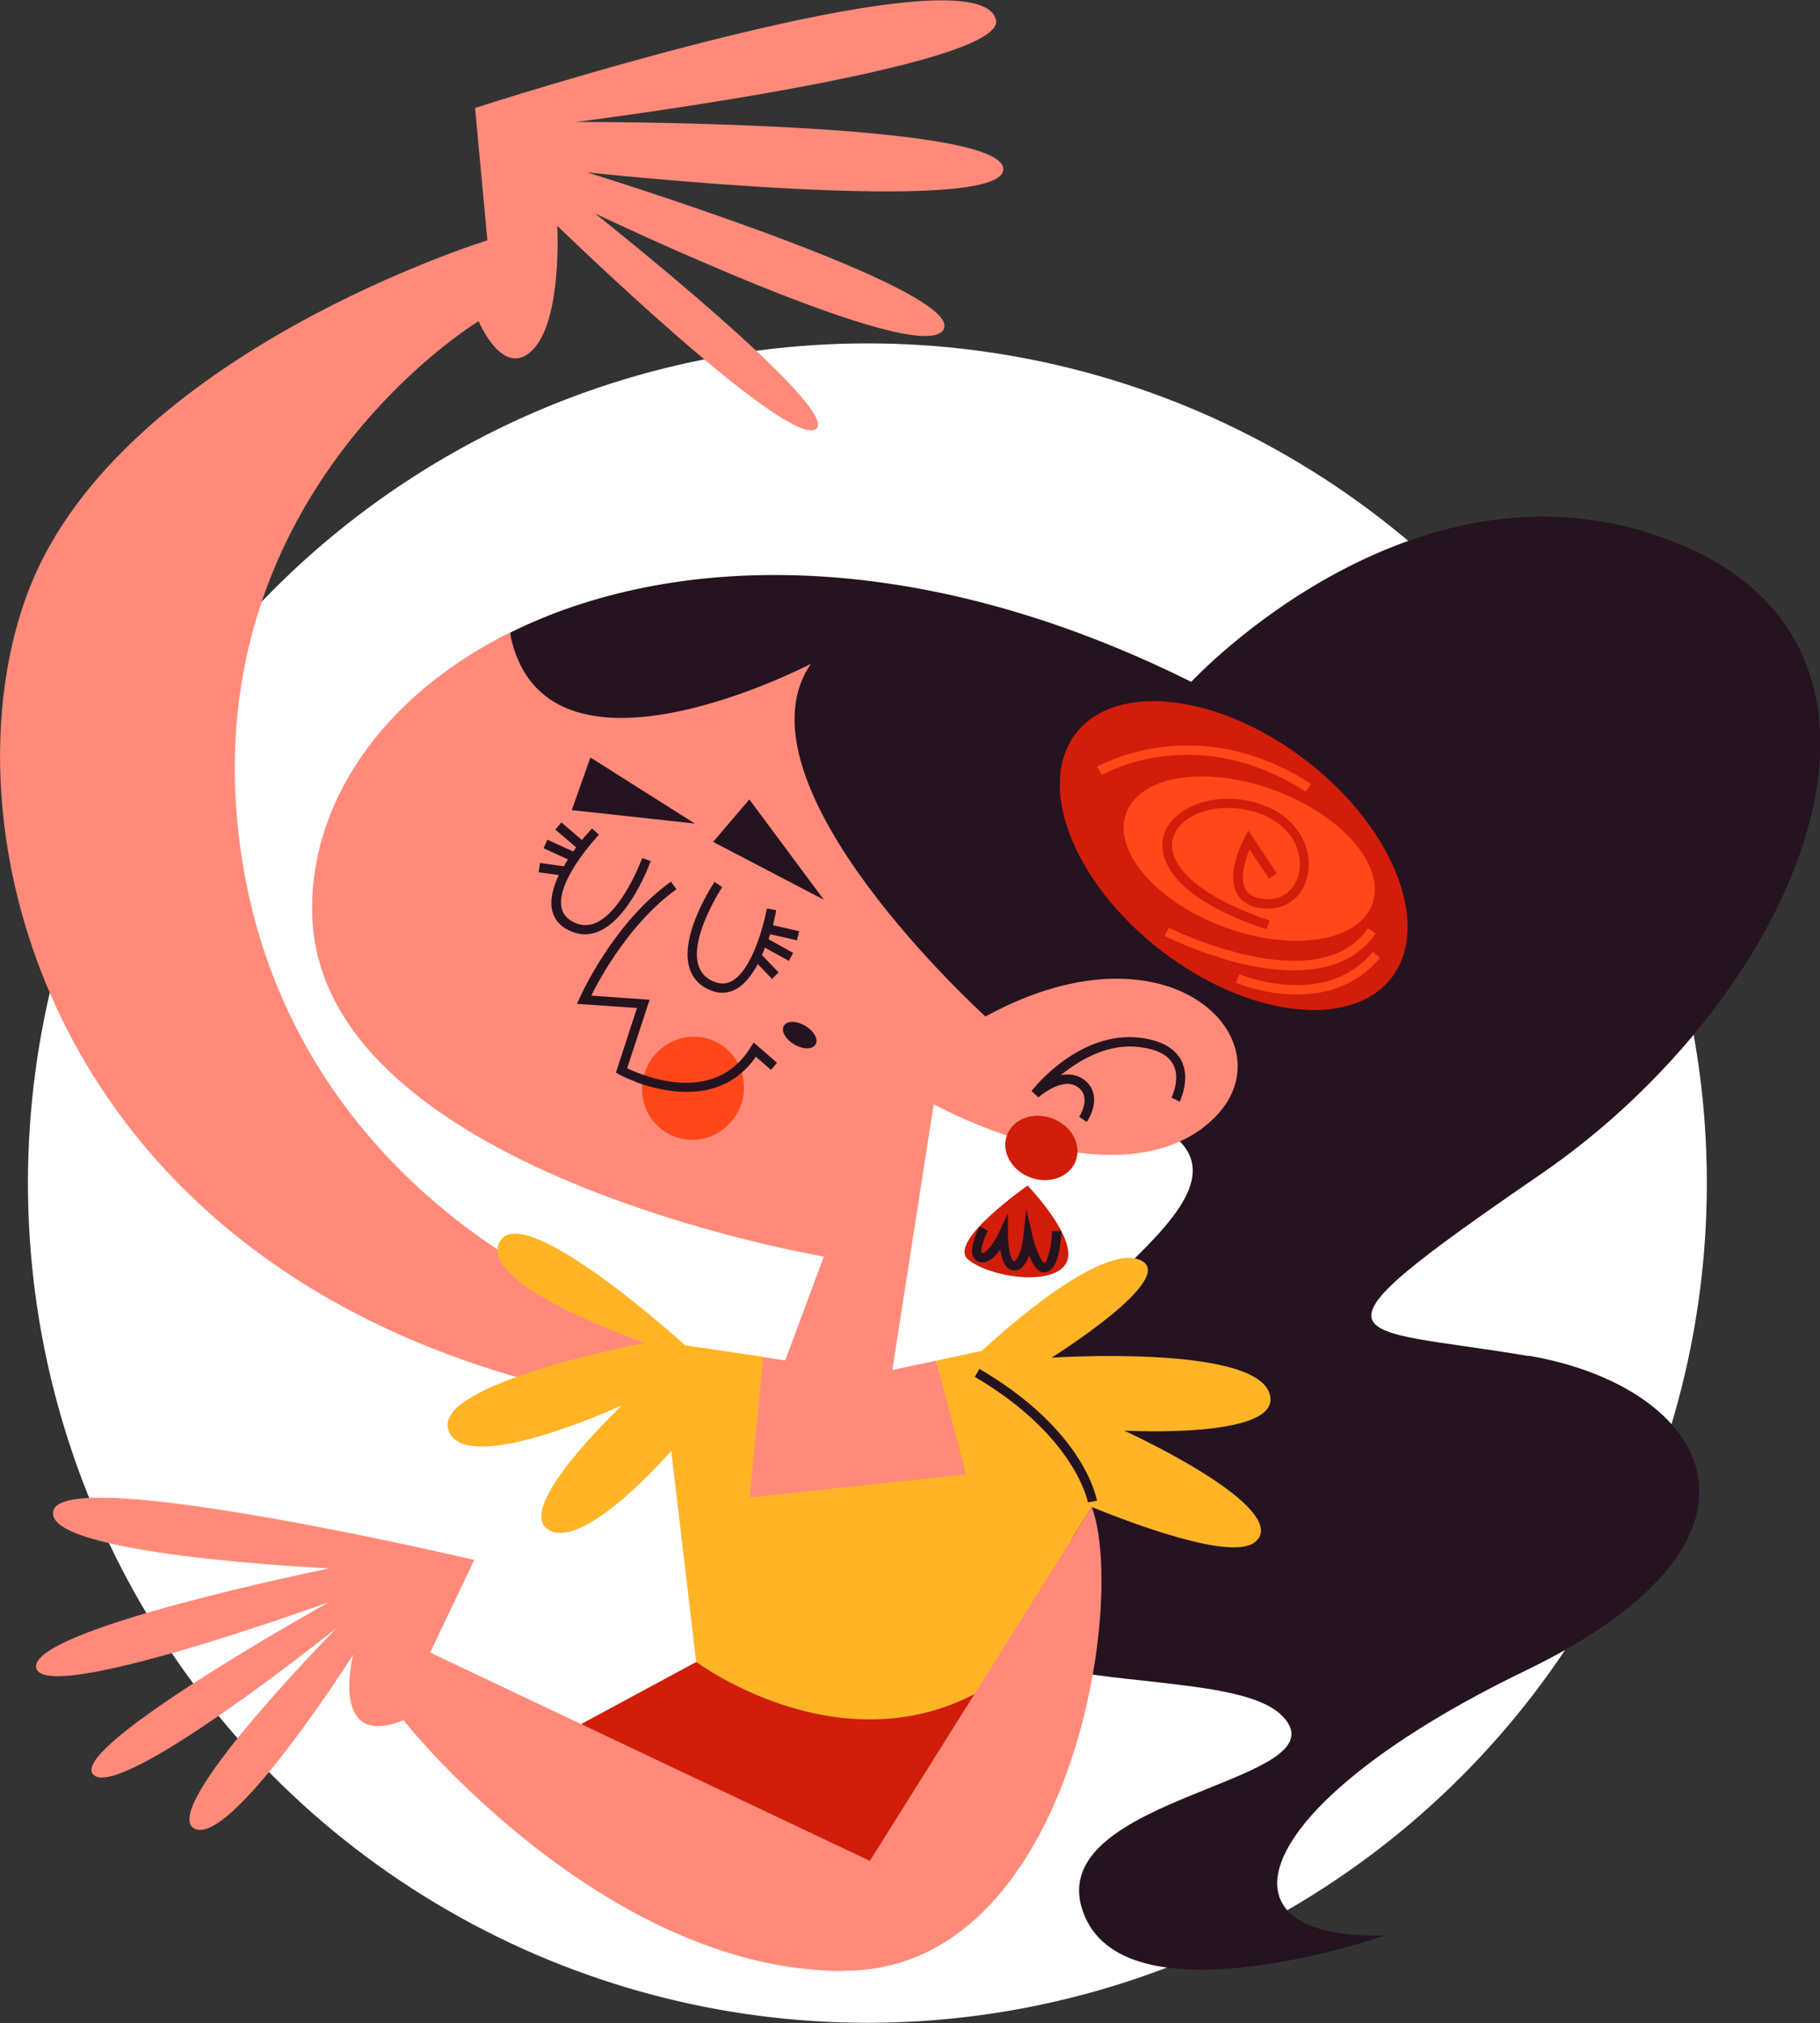
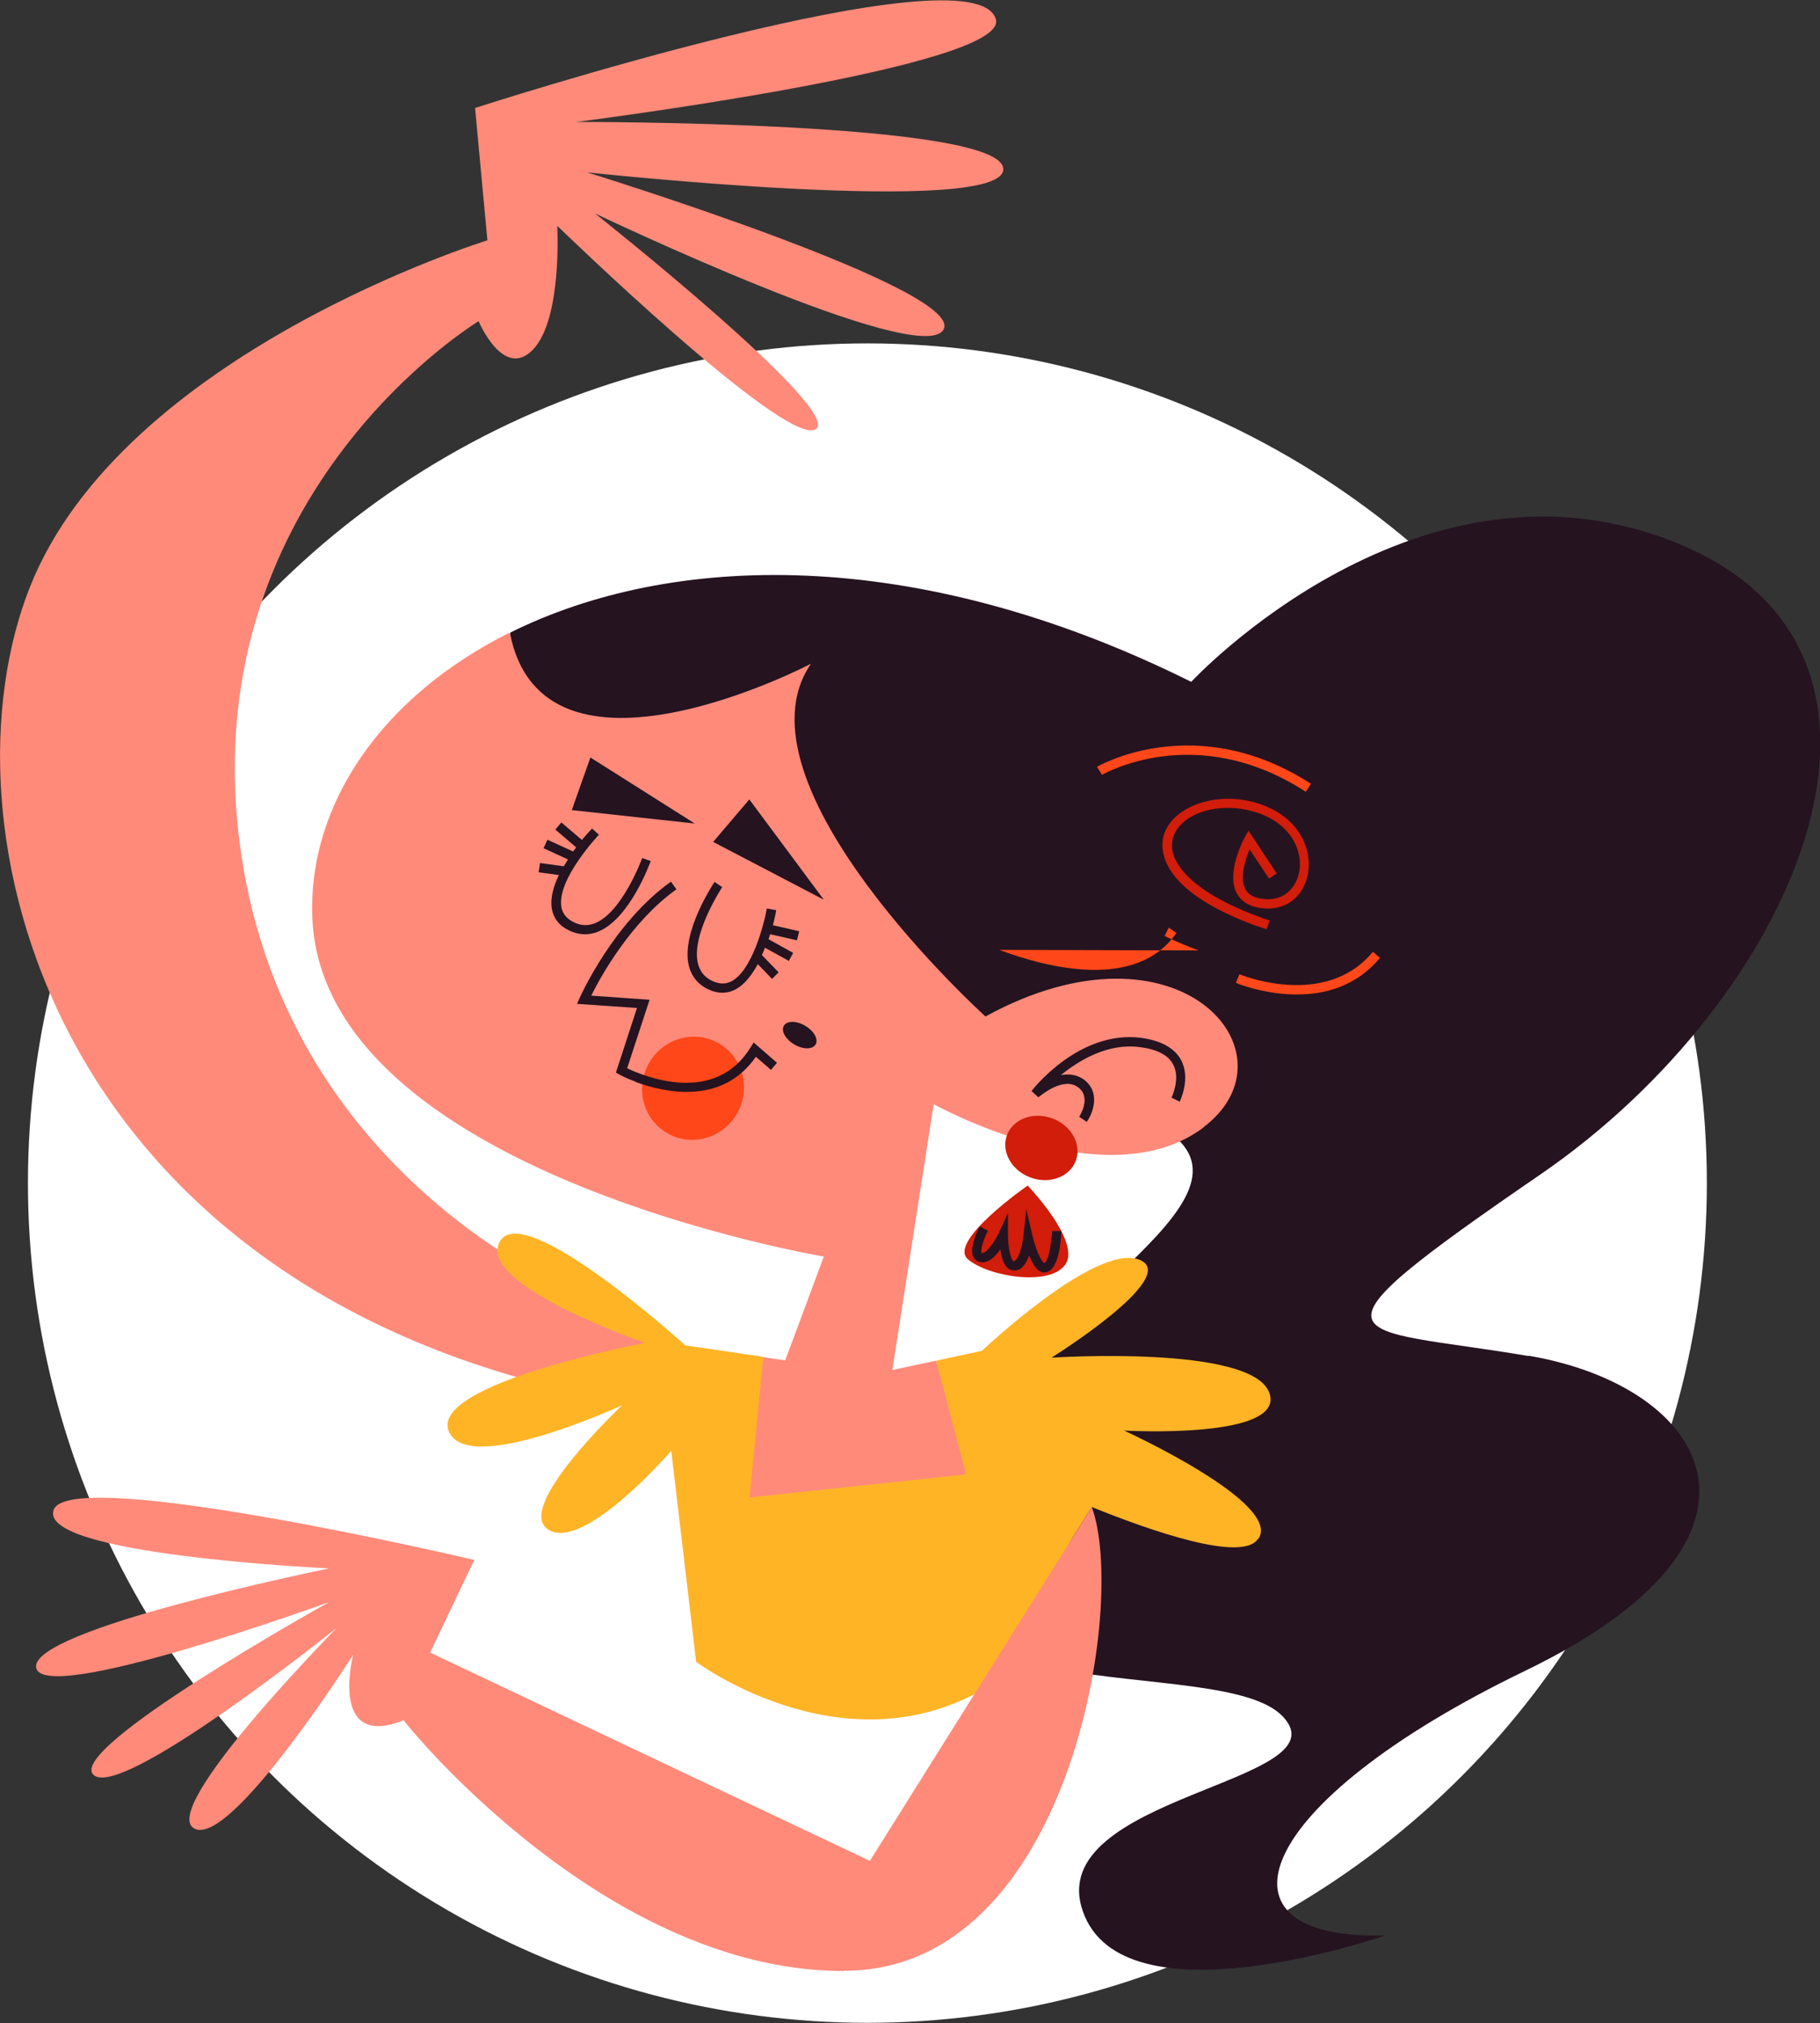
<svg xmlns="http://www.w3.org/2000/svg" id="_レイヤー_2" viewBox="0 0 66.43 73.82">
  <rect x="0" y="0" width="66.43" height="73.82" fill="#333333" stroke="none" />
  <defs>
    <style>.cls-1{fill:#ffb426;}.cls-2{fill:#ff4719;}.cls-3{fill:#251320;}.cls-4{fill:#fff;}.cls-5{fill:#ff8a7a;}.cls-6{fill:#d11d0a;}</style>
  </defs>
  <g id="_ヘッダー">
    <circle class="cls-4" cx="31.66" cy="43.17" r="30.64" />
    <path class="cls-3" d="M55.79,49.48c-6.61-1.12-8.8-.29.47-6.65,9.26-6.37,14.73-18.83,5.17-22.92s-17.95,4.97-17.95,4.97c-10.13-5.04-19.03-4.69-24.85-1.8l-2.08,15.01,12.51,4.3,4.38-4.13,9.64,3.4c2.67,2.83-7.2,7-9.11,13.48-2.31,7.84,10.54,5.06,12.85,7.49,2.31,2.43-8.76,2.87-7.3,7.1,1.44,4.18,10.82.97,11.05.89-6.61.2-4.94-4.8,5.09-9.65,10.03-4.84,6.75-10.37.14-11.5Z" />
    <path class="cls-5" d="M43.94,41.13c-3.54,2.69-9.86-.84-9.86-.84l-1.51,9.7,1.59-.34,2.48,5.91-10.43,1.01,1.64-7.05.81.12,1.41-3.79s-18.3-3.06-18.67-12.37c-.16-4.14,2.55-8.08,7.21-10.4,1.2,6.27,10.99,1.14,10.99,1.14-3.02,4.39,6.37,12.87,6.37,12.87,7.07-3.87,11.5,1.36,7.96,4.04Z" />
    <ellipse class="cls-6" cx="38.01" cy="41.88" rx="1.15" ry="1.34" transform="translate(-14.47 62.97) rotate(-69.66)" />
    <path class="cls-6" d="M37.51,43.26s-2.94,2.04-2.18,2.69c.76.65,3.08,1.01,3.58.15s-1.4-2.84-1.4-2.84Z" />
    <path class="cls-3" d="M35.72,46.04c-.09-.03-.16-.1-.2-.19-.15-.33.18-.98.24-1.1l.3.16c-.19.36-.28.75-.23.81.15.04.46-.37.64-.76l.32-.7v.77c0,.33.06.87.2.99.16,0,.32-.48.36-.89l.11-1.01.23.99c.11.47.32.94.43.98.12-.05.26-.61.28-1.17h.34c-.01.32-.08,1.34-.51,1.49-.09.03-.18.03-.27-.02-.16-.09-.3-.33-.4-.58-.1.28-.26.54-.52.55-.1,0-.19-.03-.27-.1-.15-.14-.22-.41-.26-.67-.19.28-.46.53-.75.46-.01,0-.02,0-.03-.01Z" />
    <path class="cls-2" d="M26.89,40.65c-.53.9-1.67,1.21-2.55.69-.88-.52-1.17-1.67-.64-2.57.53-.9,1.67-1.21,2.55-.69.88.52,1.17,1.67.64,2.57Z" />
    <path class="cls-3" d="M23.2,39.47c-.36-.13-.58-.25-.59-.26l-.13-.07.77-2.36-2.19-.15.1-.22c.05-.11,1.24-2.75,3.33-4.24l.2.28c-1.67,1.19-2.78,3.21-3.11,3.88l2.13.15-.82,2.5c.61.29,3.2,1.37,4.51-.77l.11-.17.85.74-.22.26-.55-.48c-1.24,1.79-3.36,1.3-4.39.92Z" />
    <path class="cls-3" d="M23.76,31.42l-.32-.11s-.72,1.98-1.73,2.38c-.27.1-.52.09-.79-.05-.25-.13-.39-.31-.43-.55-.17-1,1.35-2.61,1.37-2.63l-.25-.23s-.17.18-.37.42l-.75-.64-.22.26.76.65s-.07.1-.11.15l-.94-.43-.14.31.89.41c-.05.08-.1.16-.15.25l-.87-.12-.05.34.74.1c-.2.41-.32.85-.26,1.22.06.35.26.62.61.79.05.03.11.05.16.07.3.11.6.11.91-.01,1.16-.46,1.9-2.49,1.93-2.58Z" />
    <path class="cls-3" d="M28.79,35.07l.16-.3-.9-.5c.02-.06.04-.12.06-.18l.98.22.08-.33-.96-.22c.08-.3.12-.52.12-.55l-.34-.06c-.11.61-.55,2.28-1.3,2.66-.22.11-.44.1-.7-.02-.27-.13-.43-.33-.51-.61-.28-1.05.87-2.79.88-2.81l-.28-.19c-.05.08-1.25,1.88-.93,3.09.1.37.33.65.68.82.05.02.09.04.14.06.3.11.59.1.86-.04.34-.17.61-.53.83-.93l.52.54.24-.24-.61-.63c.04-.09.08-.18.11-.27l.85.47Z" />
    <polygon class="cls-3" points="21.55 27.64 25.36 30.05 20.87 29.56 21.55 27.64" />
    <polygon class="cls-3" points="27.35 29.17 30.07 32.83 26.03 30.72 27.35 29.17" />
    <path class="cls-3" d="M29.77,38.11c-.11.19-.46.19-.78,0-.32-.19-.49-.49-.38-.68.11-.19.46-.19.78,0,.32.19.49.49.38.68Z" />
-     <path class="cls-6" d="M50.79,35.68c-1.47,1.9-5.25,1.45-8.43-1.01-3.18-2.46-4.56-6-3.09-7.91,1.47-1.9,5.25-1.45,8.43,1.01,3.18,2.46,4.56,6,3.09,7.91Z" />
-     <ellipse class="cls-2" cx="45.6" cy="31.32" rx="2.66" ry="4.79" transform="translate(.38 63.2) rotate(-69.66)" />
    <path class="cls-6" d="M45.81,33.77c-3.57-1.32-3.46-2.82-3.34-3.27.28-1,1.72-1.58,3.13-1.27,1.67.37,2.29,1.6,2.15,2.58-.12.85-.75,1.39-1.57,1.34-.5-.03-.84-.21-1.03-.54-.42-.75.25-2,.28-2.05l.14-.25,1.03,1.56-.28.19-.71-1.07c-.17.41-.37,1.07-.15,1.46.12.22.37.34.75.36.73.04,1.14-.5,1.22-1.05.12-.83-.42-1.88-1.89-2.2-1.25-.28-2.5.19-2.73,1.03-.22.79.59,2,3.53,3l-.11.32c-.14-.05-.28-.1-.41-.14Z" />
-     <path class="cls-2" d="M43.75,34.68c-.7-.26-1.17-.49-1.24-.53l.15-.3c.05.03,5.44,2.69,7.27.02l.28.19c-1.44,2.1-4.68,1.29-6.47.62Z" />
+     <path class="cls-2" d="M43.75,34.68c-.7-.26-1.17-.49-1.24-.53l.15-.3l.28.19c-1.44,2.1-4.68,1.29-6.47.62Z" />
    <path class="cls-2" d="M45.21,35.9c-.06-.02-.09-.04-.1-.04l.13-.31s3.12,1.3,4.87-.82l.26.22c-1.73,2.09-4.61,1.16-5.17.95Z" />
    <path class="cls-2" d="M40.22,28.27l-.18-.29s3.59-2.11,7.81.62l-.19.29c-4.03-2.61-7.41-.63-7.45-.61Z" />
    <path class="cls-3" d="M39.67,40.94l-.28-.19s.48-.72-.06-1.09c-.56-.39-1.42.38-1.43.38l-.25-.23c.07-.09,1.75-2.23,4-1.94.73.1,1.22.37,1.46.81.36.68-.04,1.49-.05,1.52l-.3-.15s.34-.69.06-1.21c-.18-.34-.58-.55-1.2-.63-1.18-.16-2.22.47-2.9,1.02.27-.05.55-.03.81.14.65.45.38,1.22.14,1.56Z" />
    <path class="cls-5" d="M21.35,47.32s-11.19-4.28-12.64-16.87c-1.45-12.58,8.76-18.73,8.76-18.73,0,0,.9,2.15,1.98,1.04,1.08-1.11.89-4.52.89-4.52,0,0,8.28,8.04,9.42,7.43s-8.04-7.88-8.04-7.88c0,0,11.94,5.7,12.72,4.23.79-1.47-13.01-5.73-13.01-5.73,0,0,15.2,1.64,15.19-.12-.02-1.76-15.59-1.72-15.59-1.72,0,0,15.8-1.99,15.32-3.74-.74-2.68-19.01,3.23-19.01,3.23l.45,4.83S4.51,12.86,1.1,21.4c-3.41,8.55.5,25.38,20.56,29.54l2.66-1.69-1.76-1.43-1.2-.51Z" />
-     <polygon class="cls-6" points="36.55 61.22 32.3 69.64 21.21 62.91 25.4 60.65 36.55 61.22" />
    <path class="cls-1" d="M45.91,56.16c-.58.85-3.86-.28-6.06-1.17l-.71,1.13-2.58,5.1c-5.38,3.73-11.15-.58-11.15-.58l-.91-7.7s-3.18,3.68-4.48,2.88c-1.27-.78,2.5-4.36,2.68-4.54-.21.09-5.71,2.61-6.33.92-.63-1.73,7.18-3.2,7.18-3.2,0,0-6.17-2.11-5.31-3.69.86-1.59,6.77,3.78,6.77,3.78l2.85.42-.5,5.13,7.9-.84-1.09-4.15,1.67-.36s4.13-3.92,5.73-3.33-3.19,3.58-3.19,3.58c0,0,7.26-.48,7.94,1.26s-5.29,1.4-5.29,1.4c0,0,5.79,2.64,4.9,3.95Z" />
-     <path class="cls-3" d="M39.71,54.82s-.45-2.42-4.13-4.58l.17-.29c3.83,2.24,4.27,4.71,4.29,4.81l-.34.06Z" />
    <path class="cls-5" d="M30.8,71.92c-5.86,0-11-4.02-13.81-6.72-1.44-1.38-2.26-2.43-2.26-2.43-2.74,1.1-1.84-2.39-1.84-2.39,0,0-4.48,7.06-5.8,6.34-1.29-.7,4.88-6.99,5.2-7.32-.39.31-7.91,6.3-8.88,5.36-.99-.95,8.33-6.15,8.6-6.3-.26.09-10.44,3.78-10.69,2.39-.24-1.39,10.37-3.55,10.69-3.62-.32-.02-10.65-.51-10.05-2.14.61-1.64,15.35,1.83,15.35,1.83l-1.61,3.38,5.51,2.61,10.54,4.99,8.1-12.91c1.3,3.52-.81,16.93-9.04,16.92Z" />
  </g>
</svg>